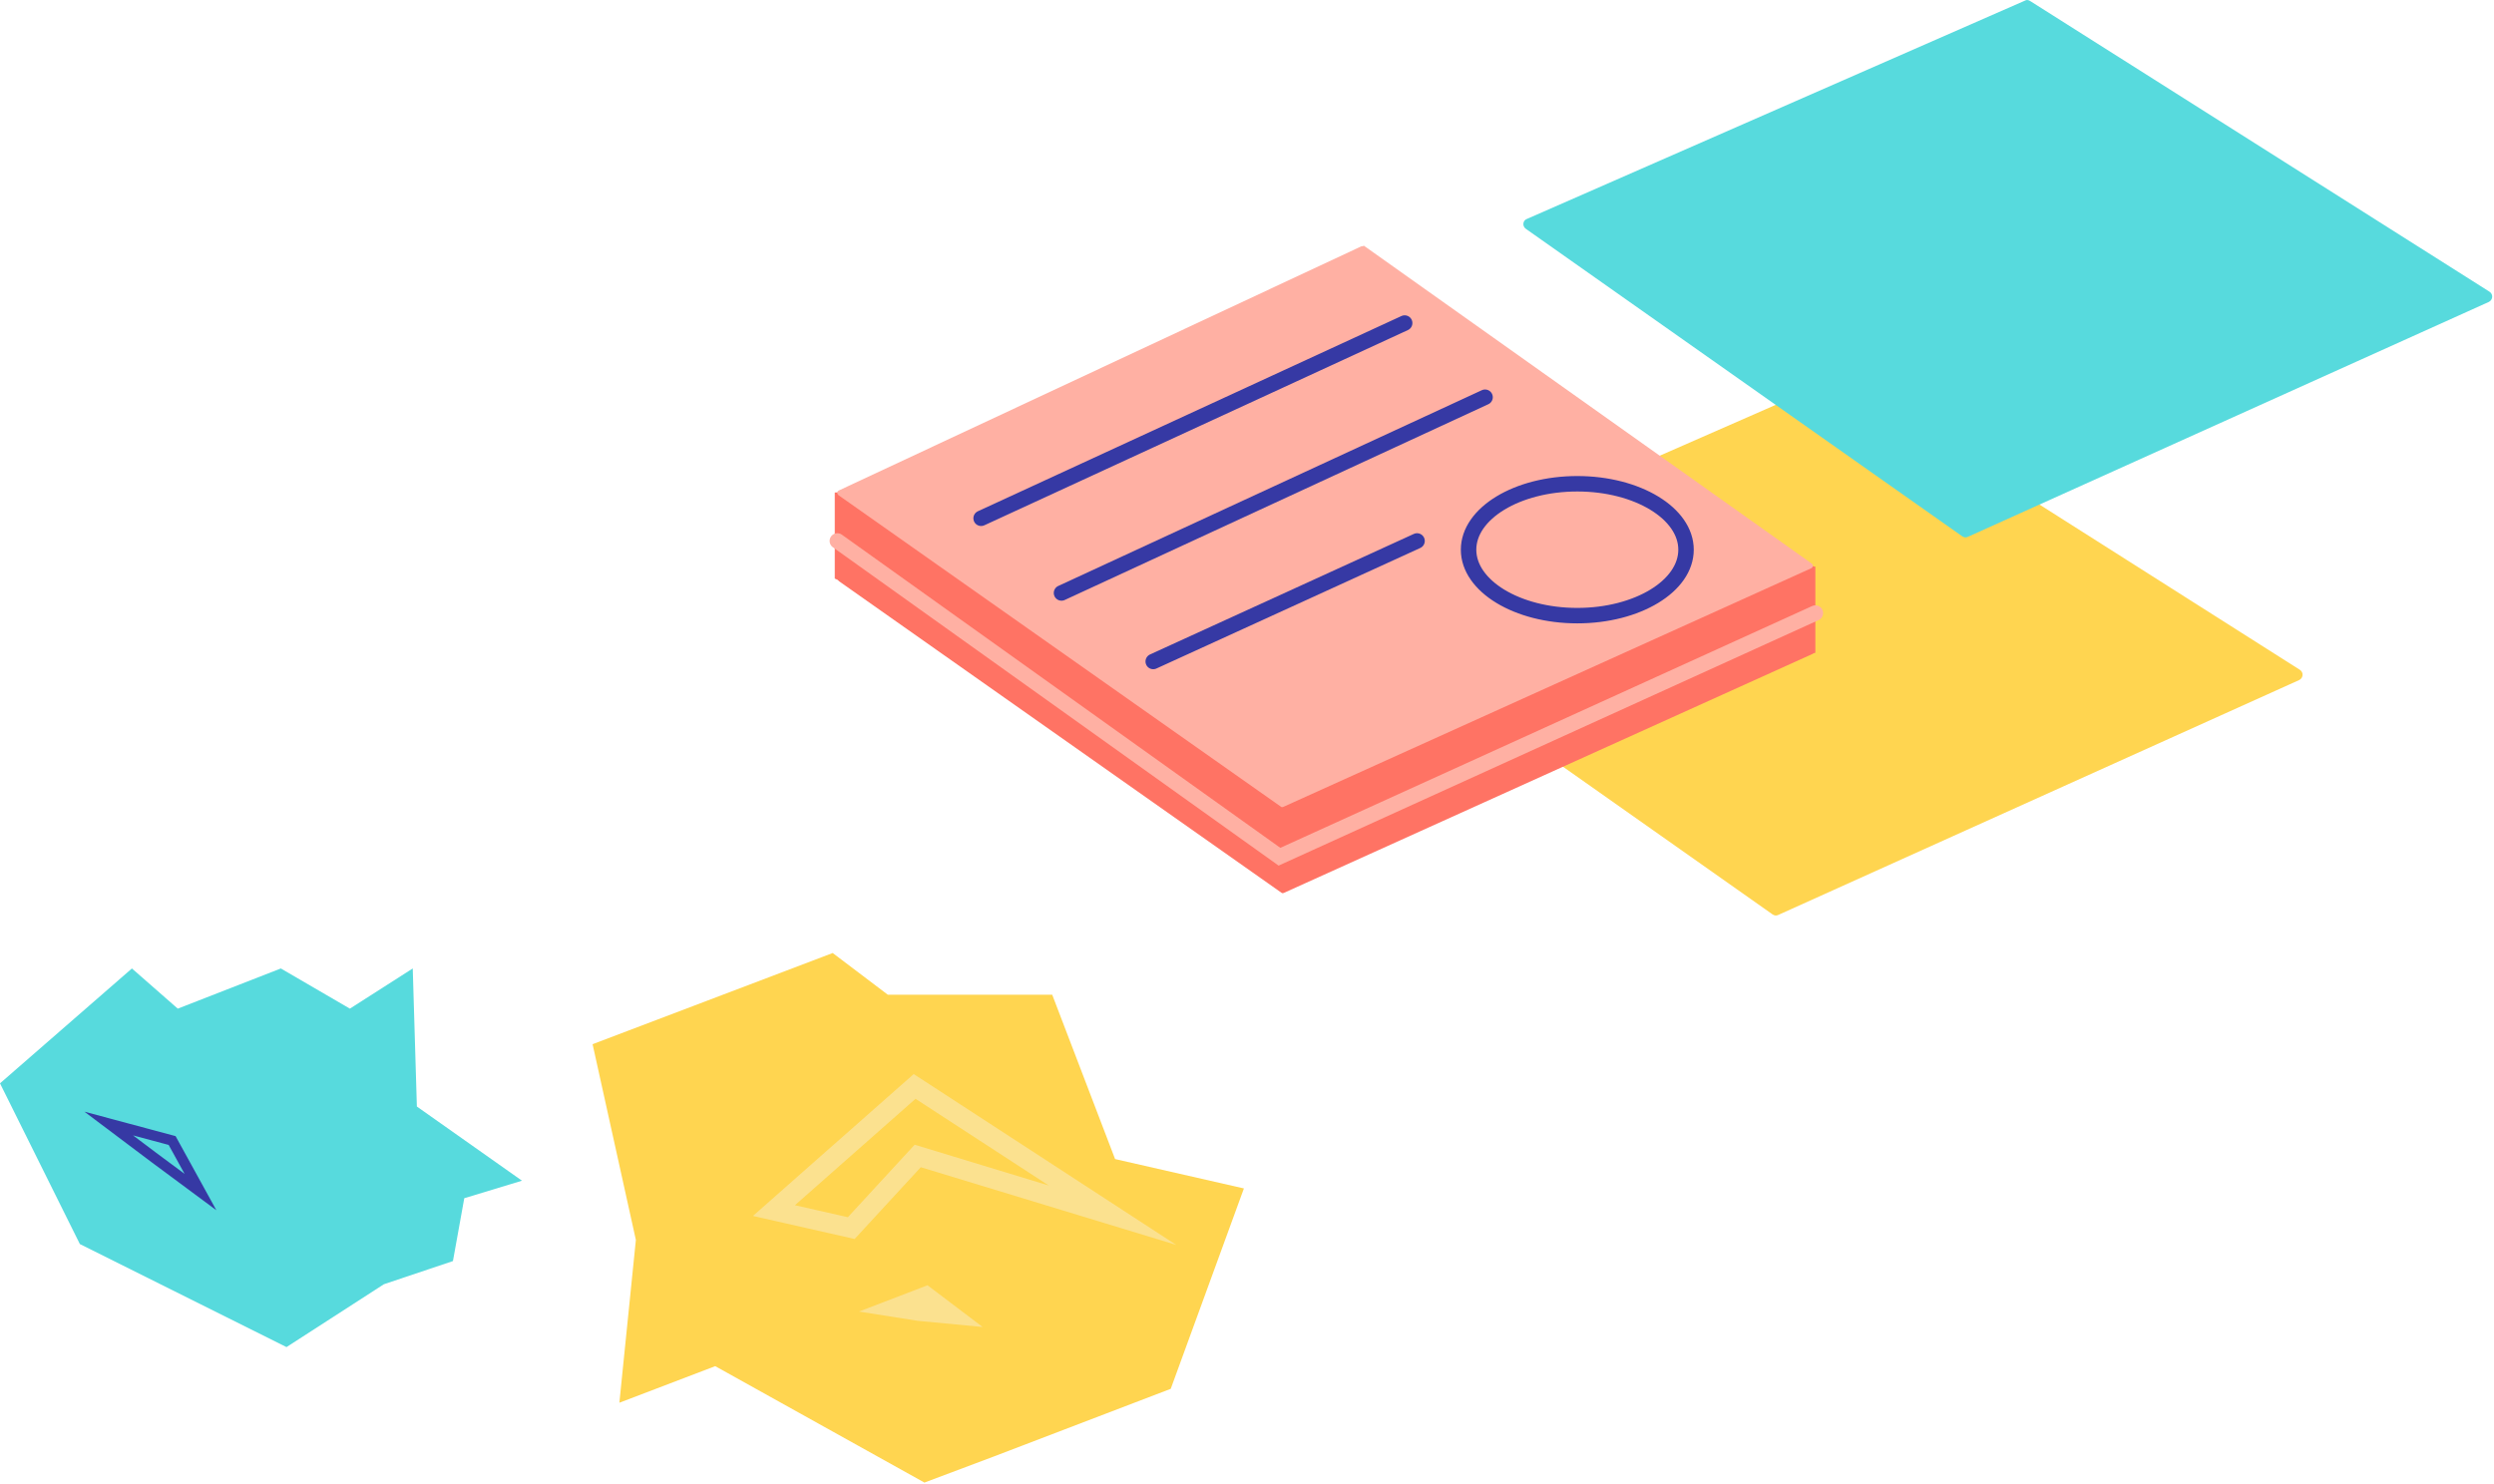
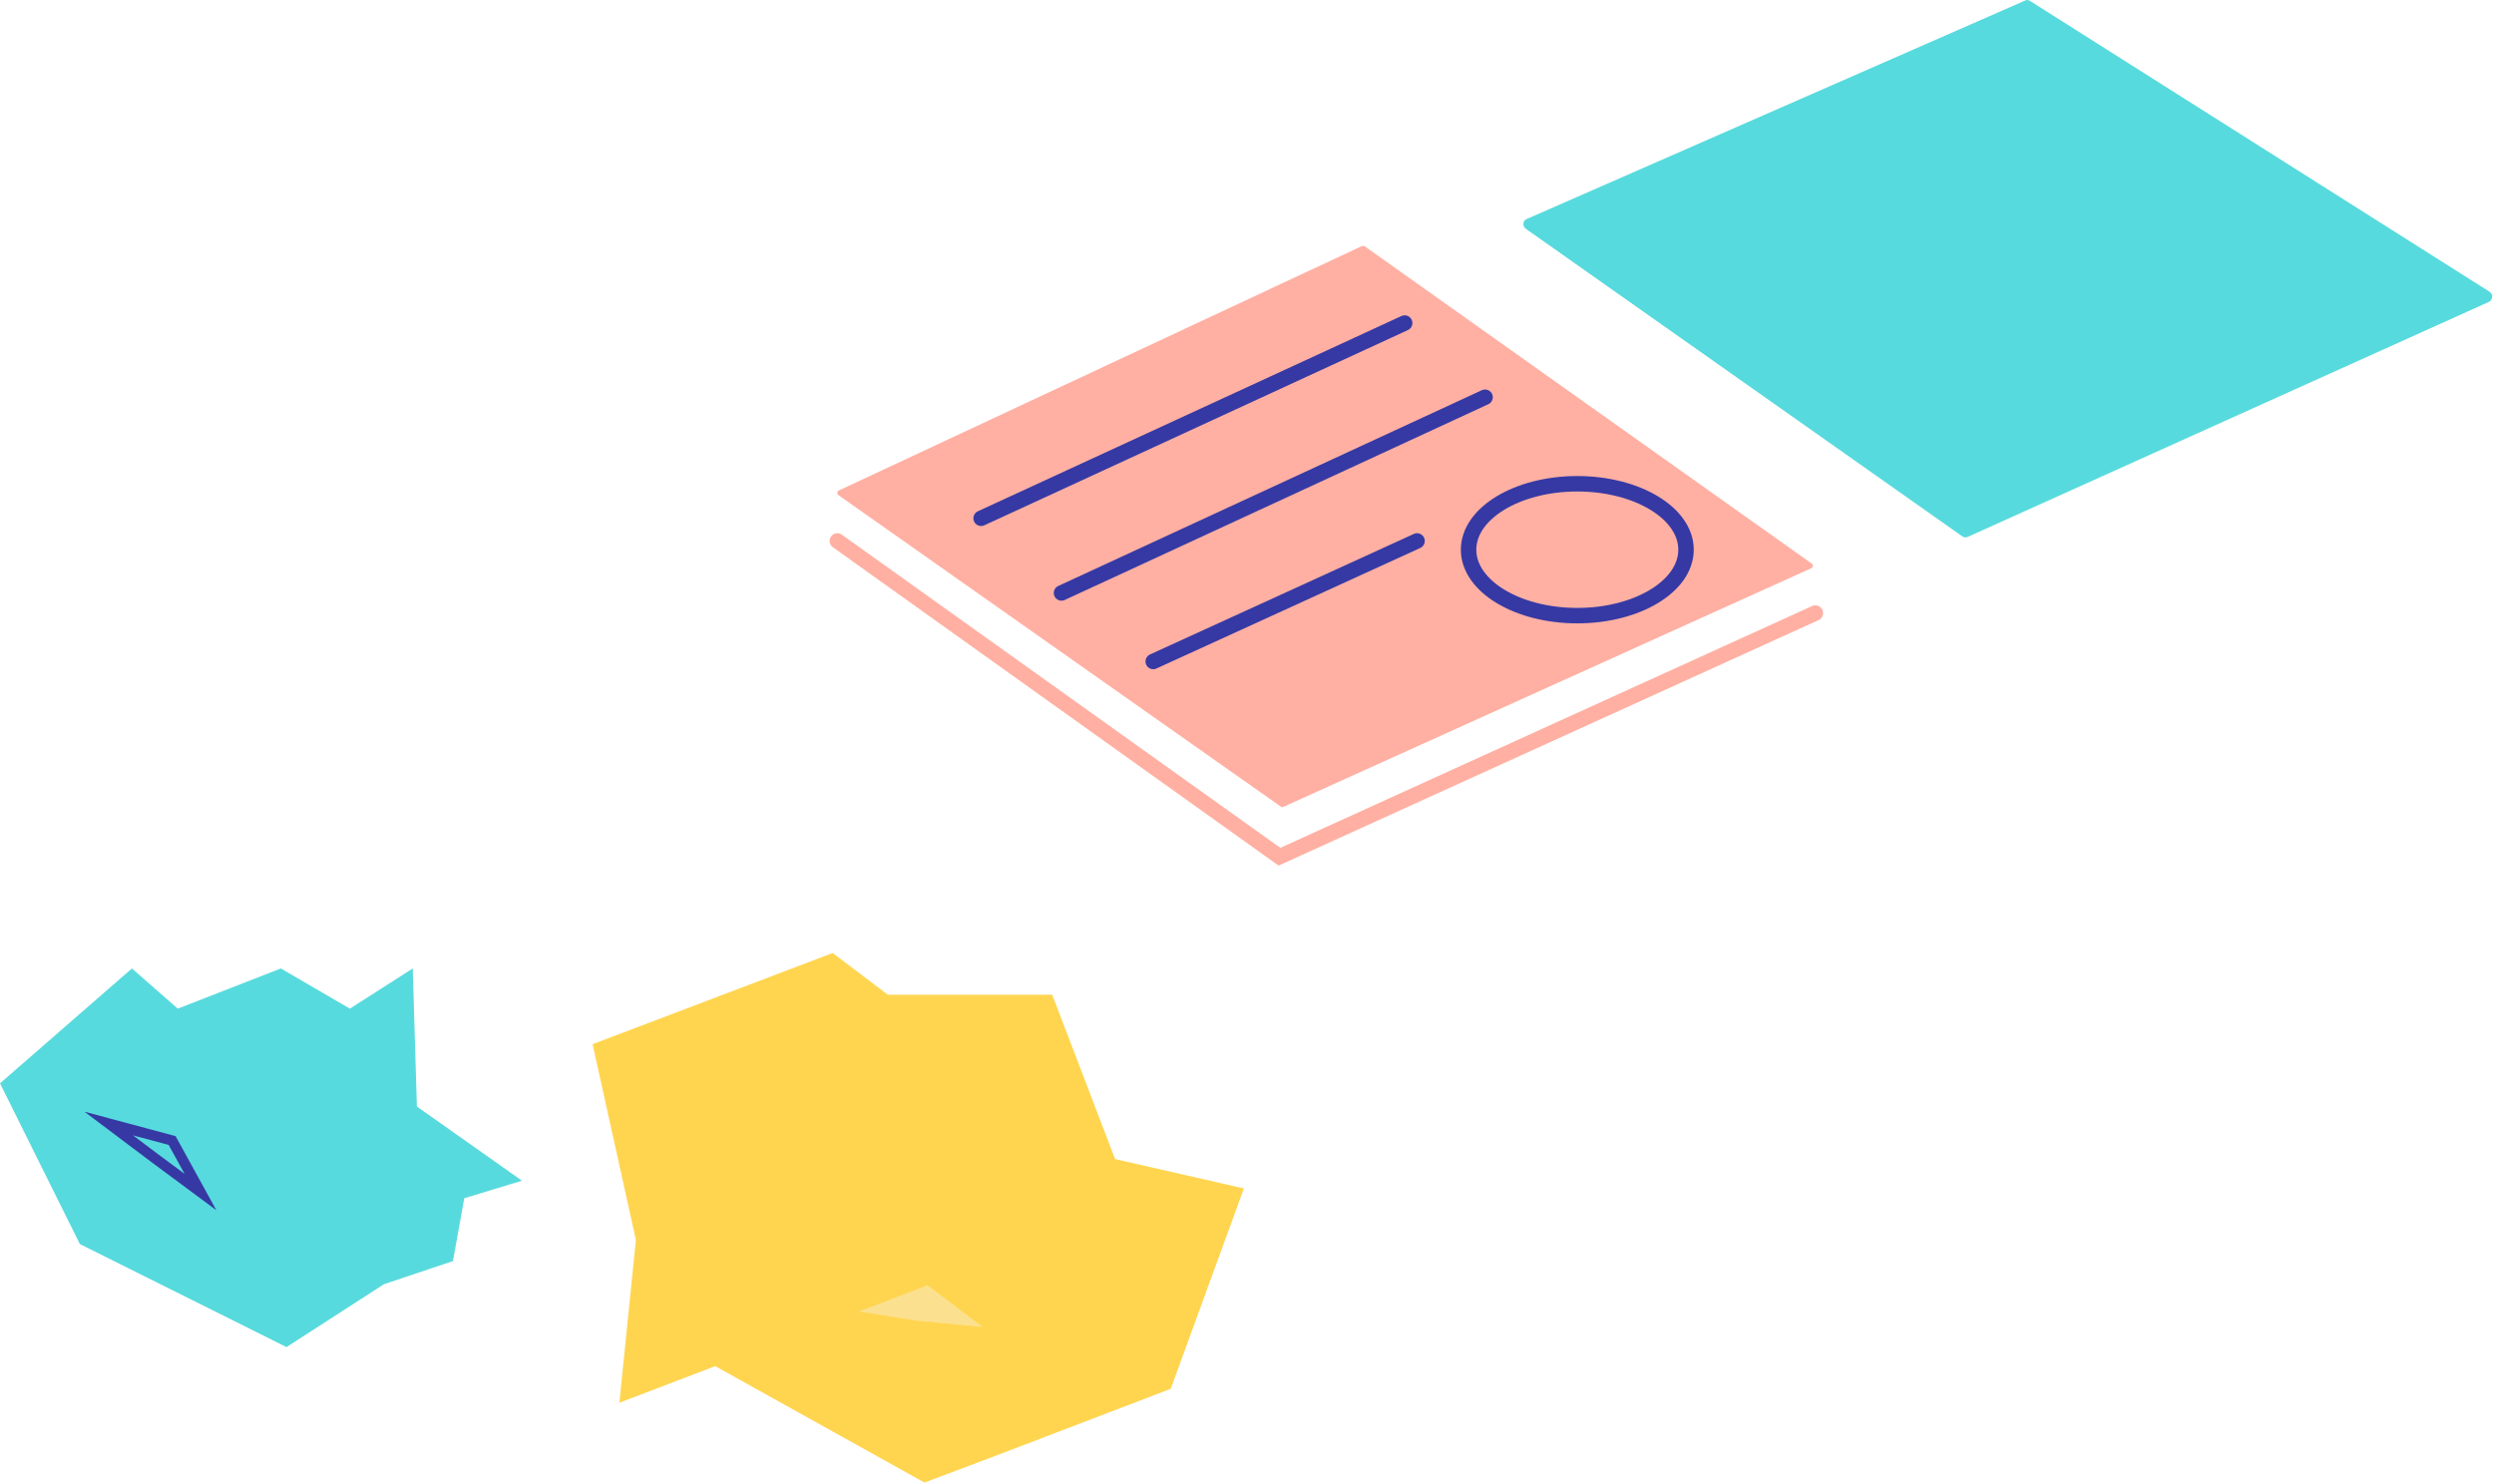
<svg xmlns="http://www.w3.org/2000/svg" width="484" height="288" viewBox="0 0 484 288" fill="none">
  <path d="M138.8 265.2L120.2 272.3L123.4 240.7L115 202.7L161.6 185L172.3 193.1H204.2L216.4 225L241.4 230.7L227.2 269.6L192.7 282.8L179.4 287.8L138.8 265.2Z" fill="#FFD550" />
-   <path d="M150.199 235L177.499 210.9L215.899 235.9L178.099 224.4L165.199 238.4L150.199 235Z" stroke="#FBE18F" stroke-width="3.833" stroke-miterlimit="10" stroke-linecap="round" />
  <path d="M166.699 254.6L179.999 249.5L190.699 257.6L178.099 256.4L166.699 254.6Z" fill="#FBE18F" />
  <path d="M90.1 232.6L101.3 229.2L80.9 214.8L80.1 188L67.9 195.8L54.5 188L34.5 195.8L25.6 188L0 210.3L15.5 241.5L55.6 261.5L74.5 249.3L87.9 244.8L90.1 232.6Z" fill="#57DADD" />
  <path d="M21.102 218.1L33.402 221.4L38.902 231.4L30.002 224.8L21.102 218.1Z" stroke="#3639A4" stroke-width="2" stroke-miterlimit="10" stroke-linecap="round" />
-   <path d="M356.2 73.509L259.5 115.909C258.7 116.209 258.6 117.309 259.3 117.809L344 177.509C344.3 177.709 344.7 177.809 345.1 177.609L446.2 132.009C447 131.609 447.1 130.509 446.3 130.009L357.3 73.509C357 73.409 356.6 73.409 356.2 73.509Z" fill="#FFD550" />
-   <path d="M264.2 64.509L162.9 111.909C162.5 112.109 162.5 112.509 162.8 112.809L248.7 173.309C248.8 173.409 249 173.409 249.2 173.309L351.6 127.009C352 126.809 352 126.309 351.7 126.109L264.8 64.409C264.5 64.509 264.3 64.409 264.2 64.509Z" fill="#FF7364" />
-   <path d="M162 95.609V112.309L207.6 133.409L248.8 161.209L352.3 126.709V110.009L258.8 91.109" fill="#FF7364" />
  <path d="M393.001 0.109L296.301 42.509C295.501 42.809 295.401 43.909 296.101 44.409L380.801 104.109C381.101 104.309 381.501 104.409 381.901 104.209L483.001 58.609C483.801 58.209 483.901 57.109 483.101 56.609L394.001 0.209C393.701 0.009 393.301 -0.091 393.001 0.109Z" fill="#57DADD" />
  <path d="M264.2 47.809L162.8 95.209C162.4 95.409 162.4 95.809 162.7 96.109L248.6 156.609C248.7 156.709 248.9 156.709 249.1 156.609L351.5 110.309C351.9 110.109 351.9 109.609 351.6 109.409L264.7 47.709C264.5 47.809 264.3 47.809 264.2 47.809Z" fill="#FFB0A3" />
  <path d="M162.5 105.009L248.3 166.309L352.3 119.009" stroke="#FFB0A3" stroke-width="3" stroke-miterlimit="10" stroke-linecap="round" />
  <path d="M190.4 100.609L272.6 62.709" stroke="#3639A4" stroke-width="3" stroke-miterlimit="10" stroke-linecap="round" />
  <path d="M206 115.109L288.2 77.109" stroke="#3639A4" stroke-width="3" stroke-miterlimit="10" stroke-linecap="round" />
  <path d="M223.801 128.409L275.001 105.009" stroke="#3639A4" stroke-width="3" stroke-miterlimit="10" stroke-linecap="round" />
  <path d="M306.1 119.509C317.753 119.509 327.2 113.778 327.2 106.709C327.2 99.64 317.753 93.909 306.1 93.909C294.447 93.909 285 99.64 285 106.709C285 113.778 294.447 119.509 306.1 119.509Z" stroke="#3639A4" stroke-width="3" stroke-miterlimit="10" stroke-linecap="round" />
</svg>